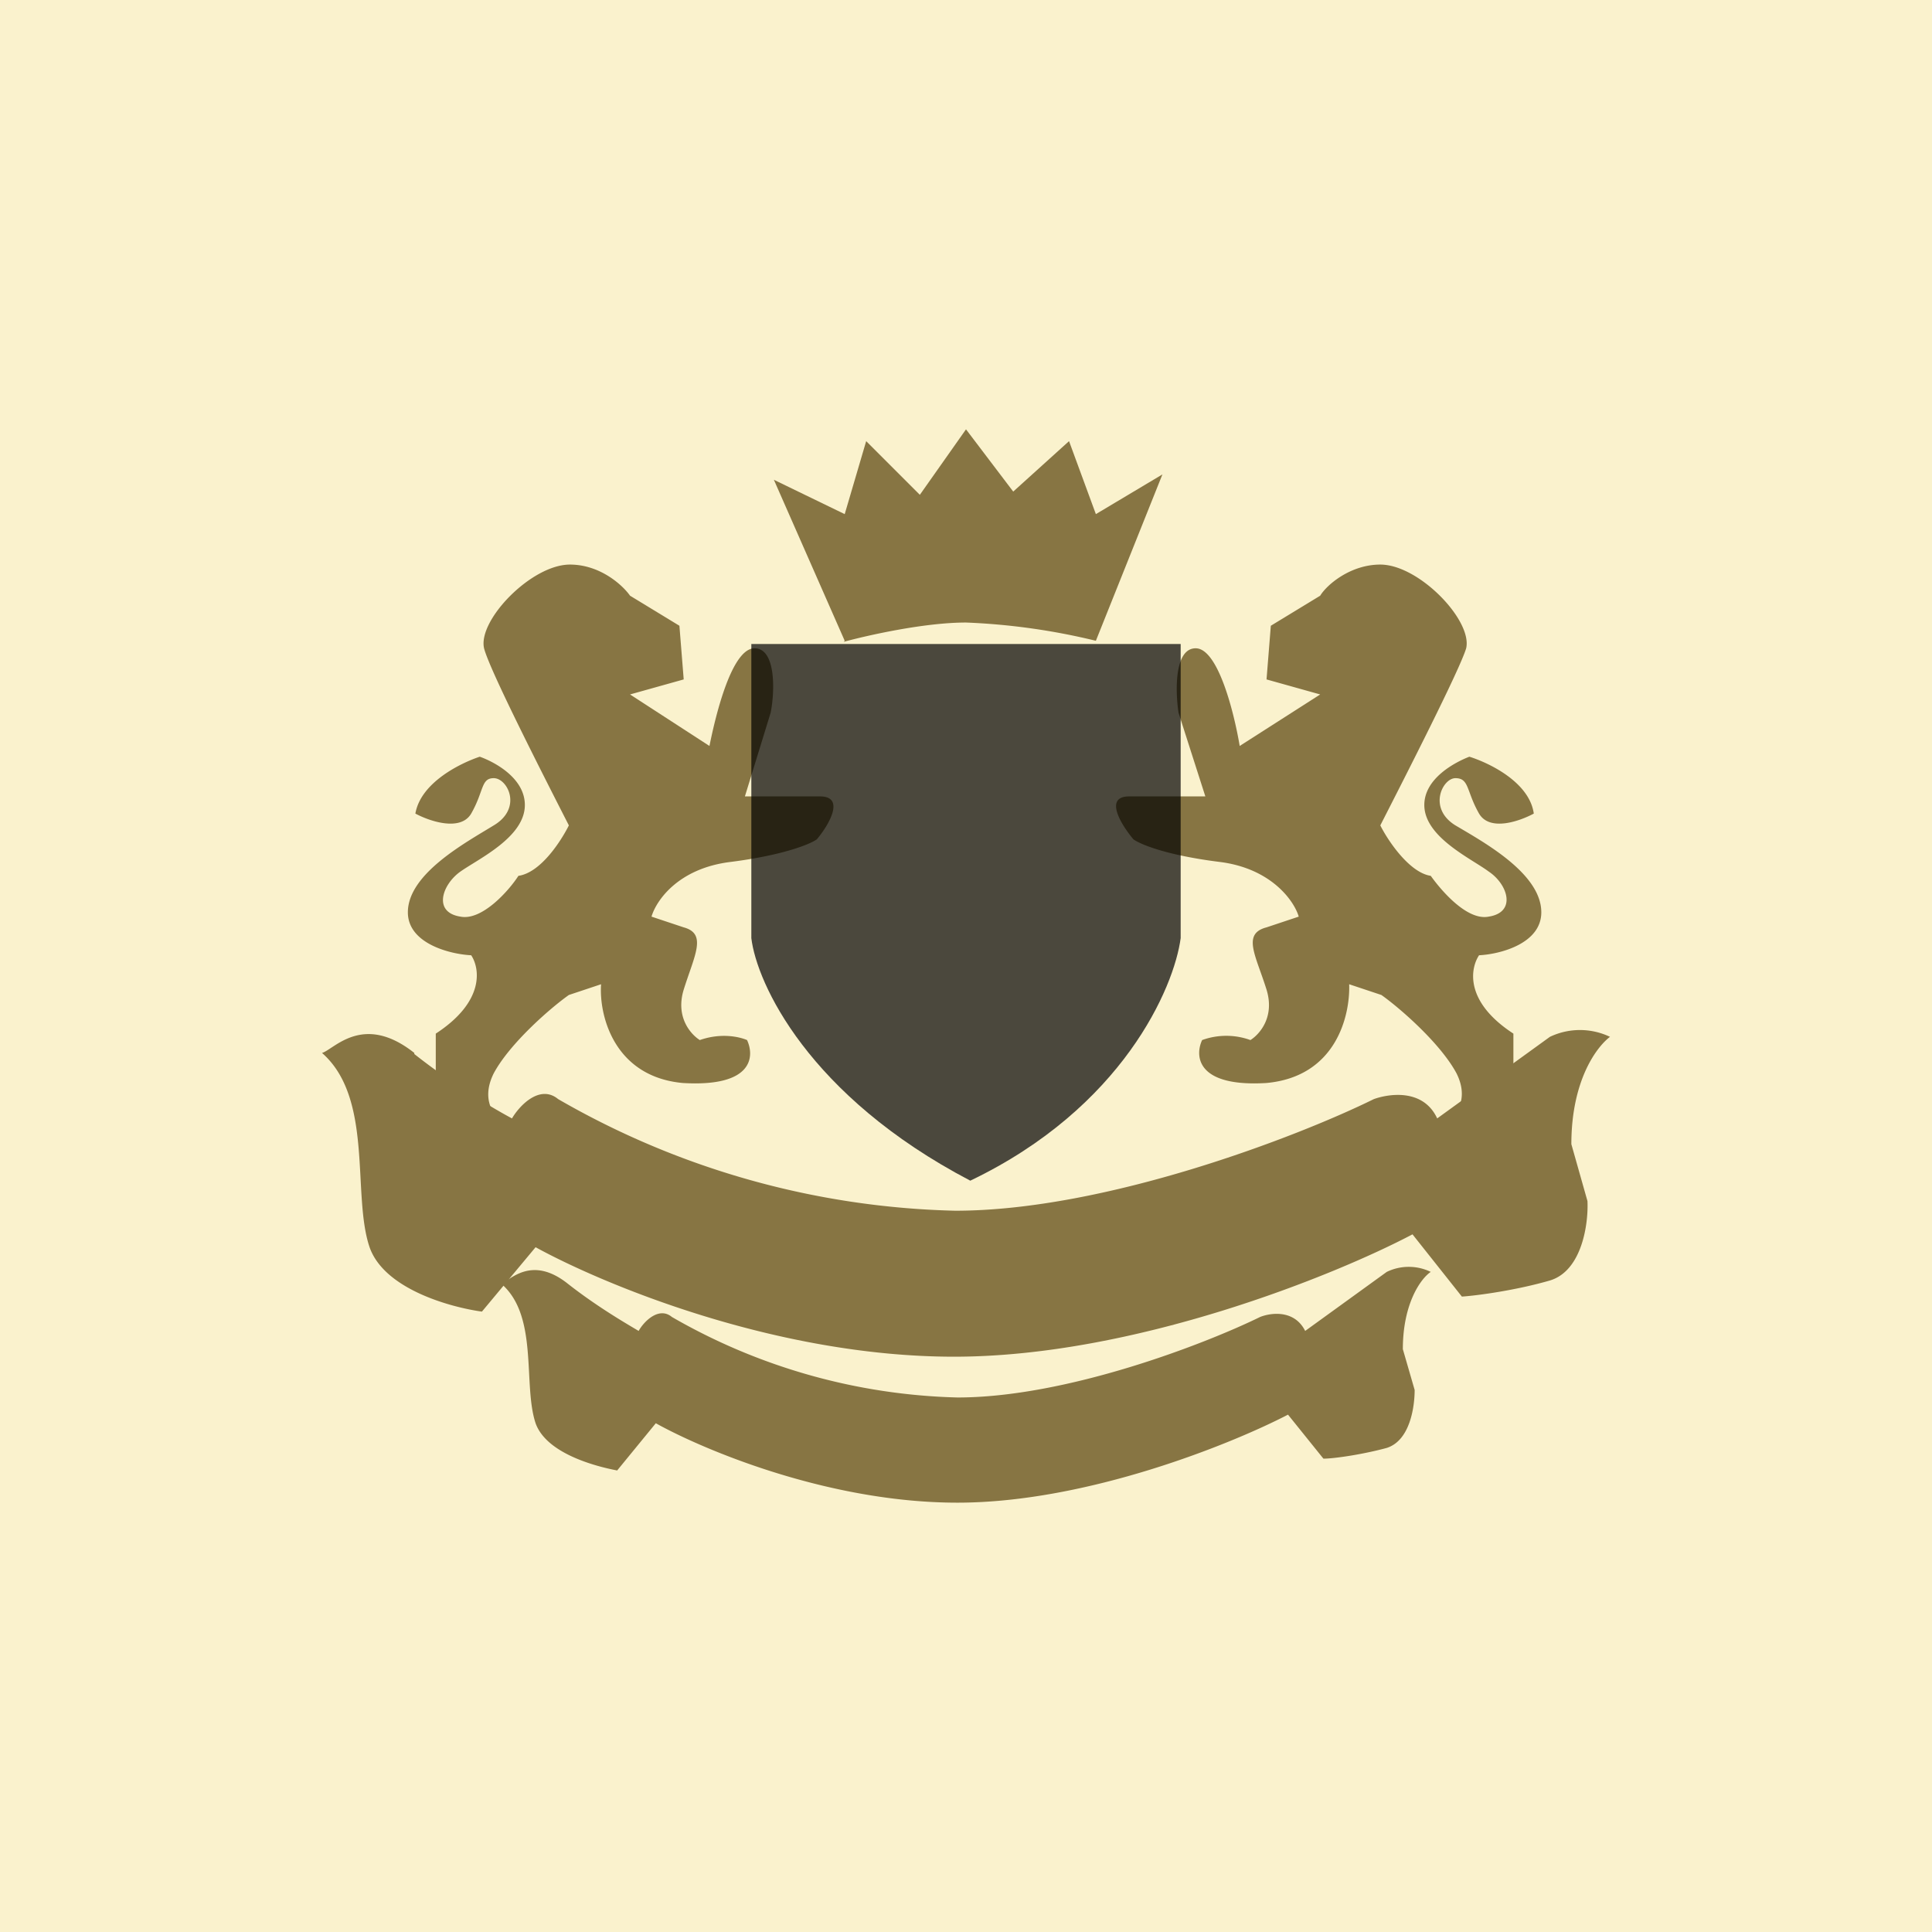
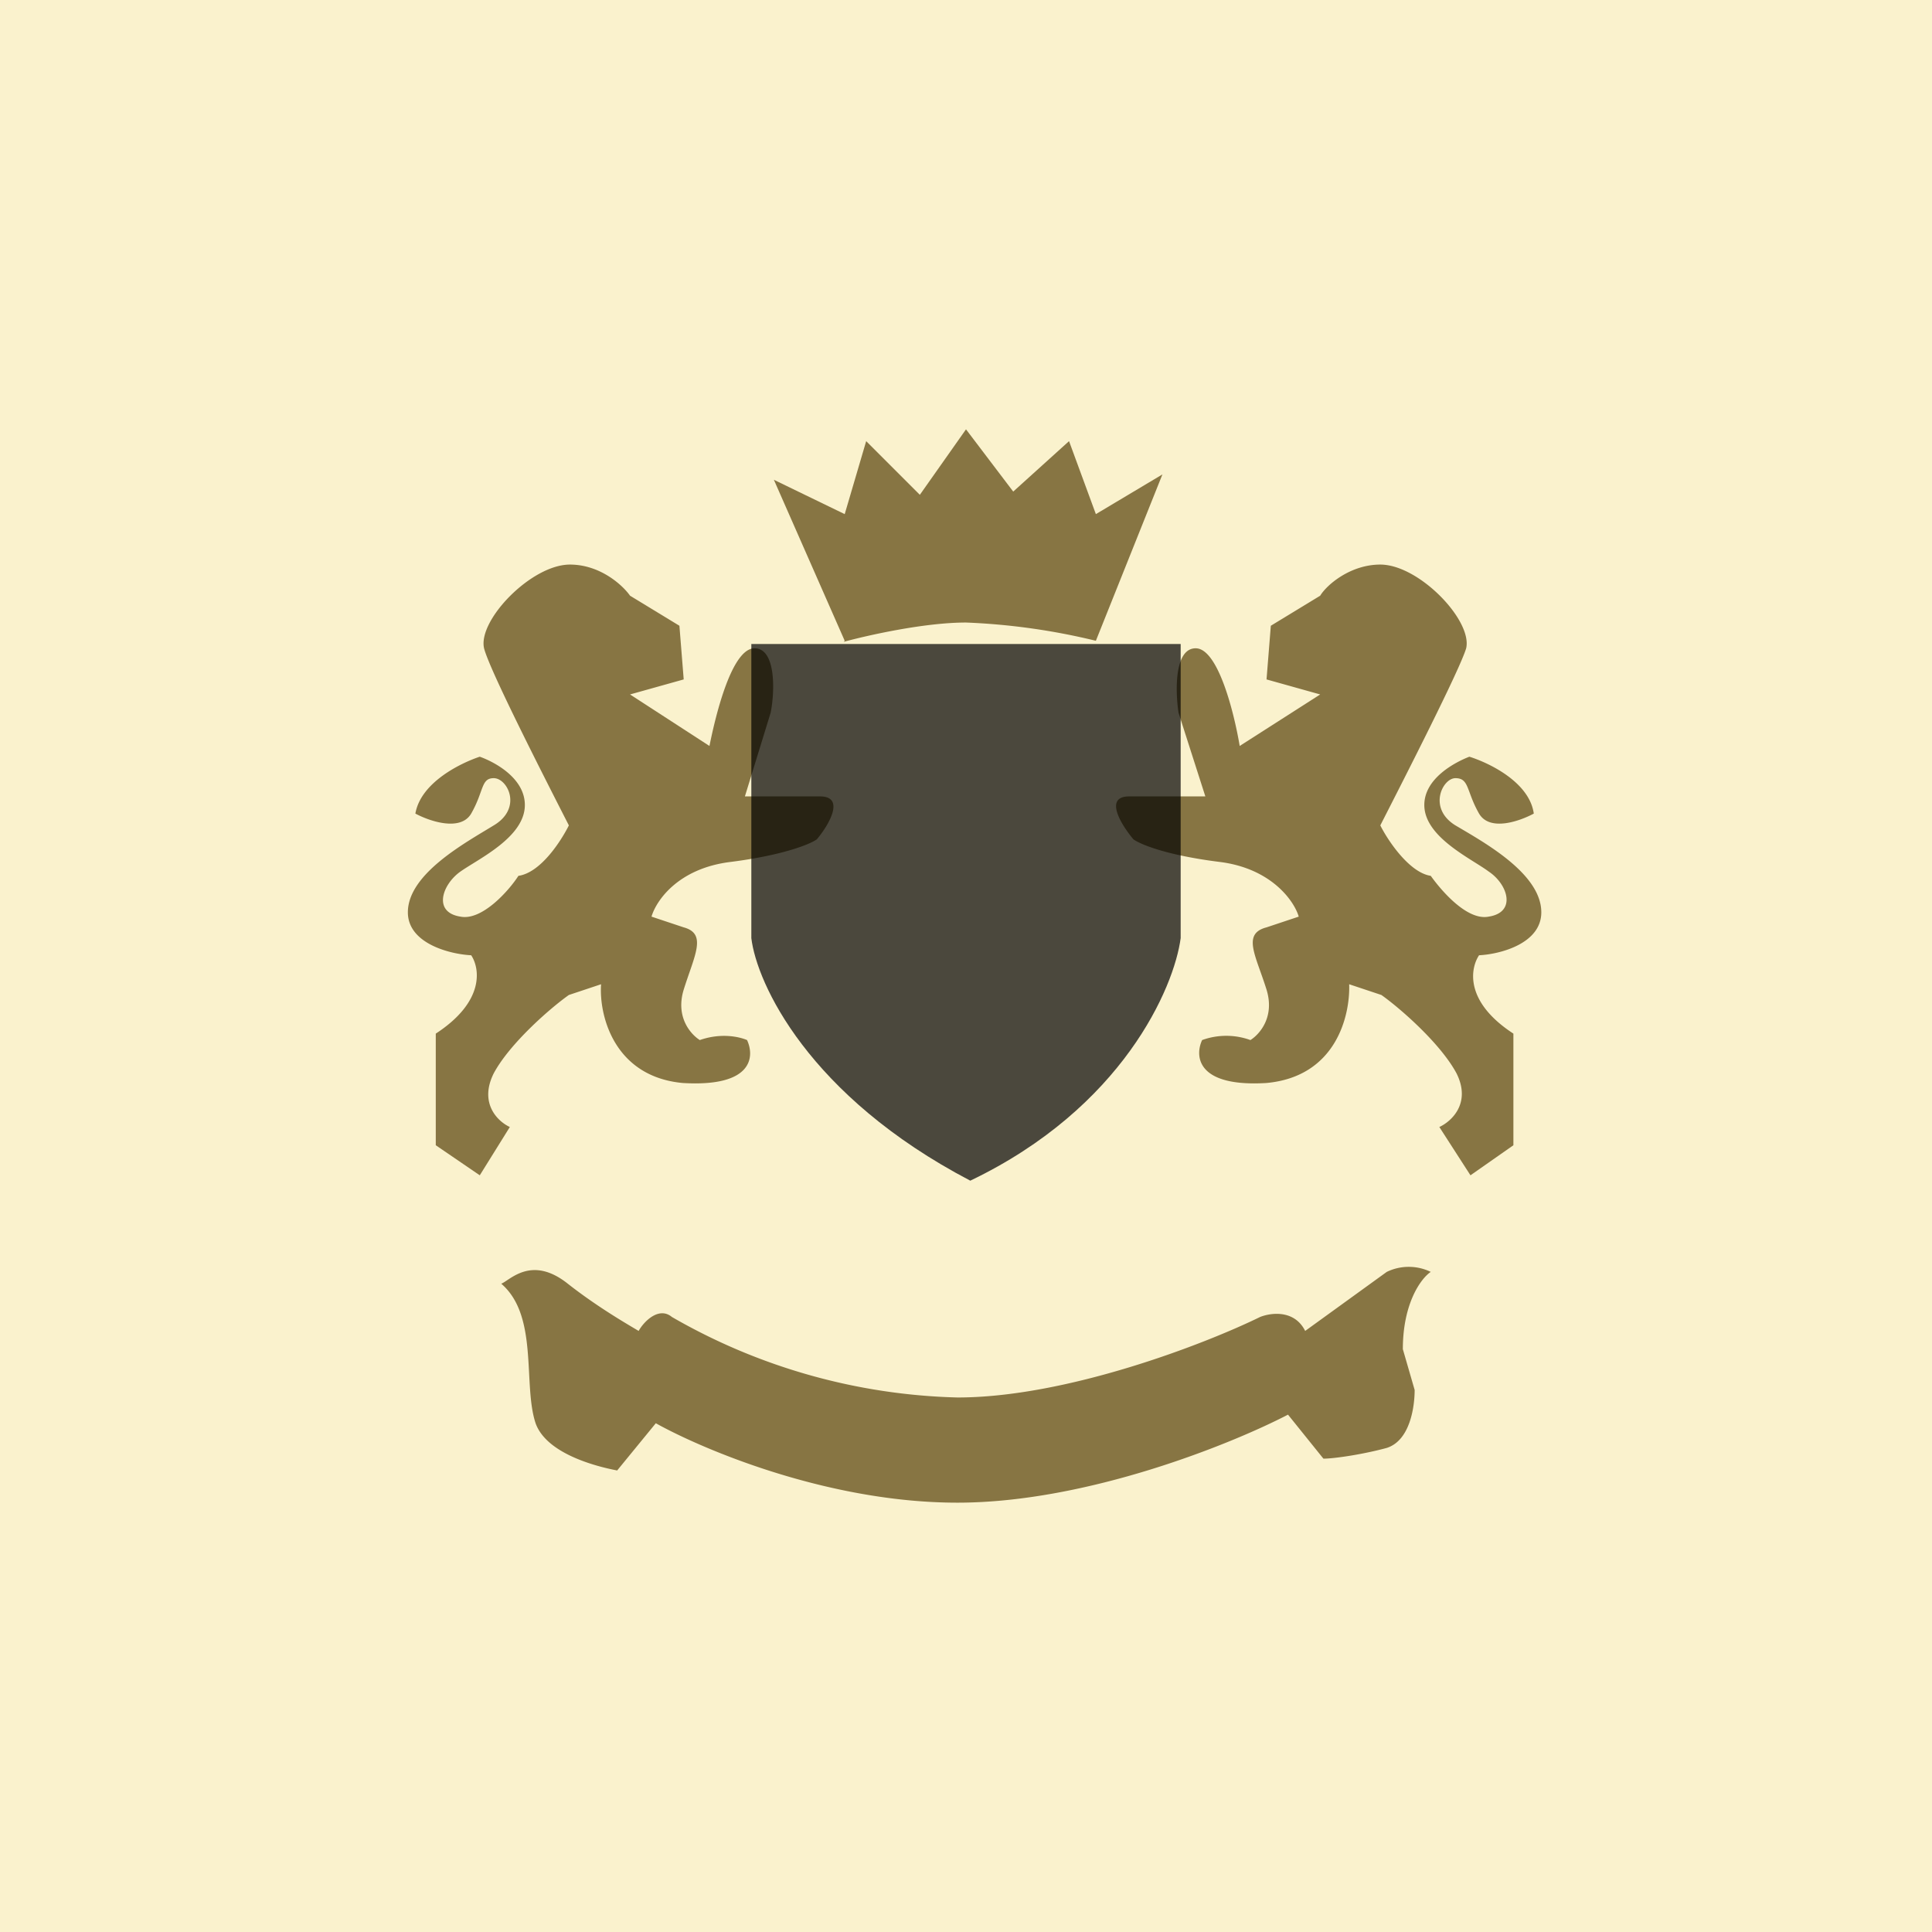
<svg xmlns="http://www.w3.org/2000/svg" width="18" height="18" viewBox="0 0 18 18">
  <path fill="#FAF2CD" d="M0 0h18v18H0z" />
  <path d="M7.03 6.04c.2 0 .19.4.15.6l-.24.78h.7c.24 0 .08.27-.03.4-.07.05-.33.15-.8.21-.5.06-.7.37-.74.51l.3.1c.22.06.1.26 0 .58-.08.26.07.42.15.47.2-.07.37-.03.44 0 .07.15.06.44-.6.4-.64-.06-.78-.63-.76-.92l-.3.1c-.17.12-.55.45-.7.73-.14.28.04.45.15.5l-.28.45-.41-.28V9.63c.46-.3.41-.61.33-.73-.2-.01-.59-.11-.59-.4 0-.36.54-.65.8-.81.27-.16.13-.44 0-.44-.12 0-.09.12-.21.33-.1.17-.39.07-.52 0 .05-.29.42-.47.6-.53.14.05.42.2.42.45 0 .3-.43.5-.6.62-.17.12-.26.38 0 .42.2.04.45-.24.54-.38.21-.03.4-.33.47-.47-.24-.47-.74-1.45-.79-1.65-.06-.26.44-.78.8-.78.28 0 .49.19.56.29l.46.28.04.5-.5.14.74.48c.06-.3.21-.91.42-.91ZM11.14 6.04c-.2 0-.19.4-.16.6l.25.78h-.71c-.24 0-.07.27.04.4.07.05.32.15.8.21.49.06.7.37.74.51l-.3.1c-.23.06-.1.26 0 .58.08.26-.07.42-.15.47a.66.66 0 0 0-.45 0c-.07.15-.05.44.6.4.65-.06.78-.63.77-.92l.3.1c.17.12.55.45.7.73.14.28-.05.45-.16.5l.29.45.4-.28V9.63c-.46-.3-.4-.61-.32-.73.2-.01.58-.11.58-.4 0-.36-.53-.65-.8-.81-.26-.16-.12-.44 0-.44.13 0 .1.12.22.33.1.17.38.07.51 0-.04-.29-.41-.47-.6-.53-.13.05-.42.2-.42.45 0 .3.44.5.6.62.18.12.26.38 0 .42-.2.04-.44-.24-.54-.38-.2-.03-.4-.33-.47-.47.24-.47.74-1.45.8-1.65.06-.26-.44-.78-.8-.78-.28 0-.5.19-.56.29l-.46.28-.04.5.5.14-.75.48c-.05-.3-.2-.91-.41-.91ZM7.87 5.97l-.66-1.5.66.32.2-.68.5.5L9 4l.44.58.52-.47.25.68.62-.37-.62 1.55A6.11 6.11 0 0 0 9 5.8c-.39 0-.92.12-1.14.18Z" fill="#877543" />
  <path d="M11 6H7v2.74c.05.42.53 1.47 2.04 2.26 1.42-.68 1.9-1.8 1.96-2.26V6Z" fill-opacity=".7" />
-   <path d="M3.86 9.81c-.48-.38-.75-.03-.86 0 .48.42.28 1.31.44 1.8.13.4.76.57 1.05.61l.5-.6c.6.33 2.22 1.02 3.9 1.02 1.68 0 3.55-.76 4.27-1.14l.46.58c.15-.01.51-.06.82-.15.3-.09.36-.53.35-.74l-.15-.53c0-.6.24-.91.36-1a.65.65 0 0 0-.56 0l-1.05.76c-.13-.28-.45-.23-.59-.18-.71.35-2.5 1.04-3.9 1.04a7.75 7.75 0 0 1-3.7-1.04c-.17-.14-.36.06-.43.18-.15-.08-.53-.3-.91-.6Z" fill="#877543" />
  <path d="M5.29 11.96c-.34-.27-.54-.03-.62 0 .35.3.2.94.32 1.3.1.28.55.4.76.44l.36-.44c.43.24 1.6.74 2.81.74s2.56-.55 3.08-.82l.33.41c.1 0 .37-.04.59-.1.22-.07.26-.39.26-.54l-.11-.38c0-.43.17-.66.26-.72a.47.47 0 0 0-.41 0l-.76.55c-.1-.2-.32-.17-.42-.13-.51.25-1.8.75-2.82.75a5.6 5.6 0 0 1-2.66-.75c-.12-.1-.26.04-.31.13-.1-.06-.38-.22-.66-.44Z" fill="#877543" />
</svg>